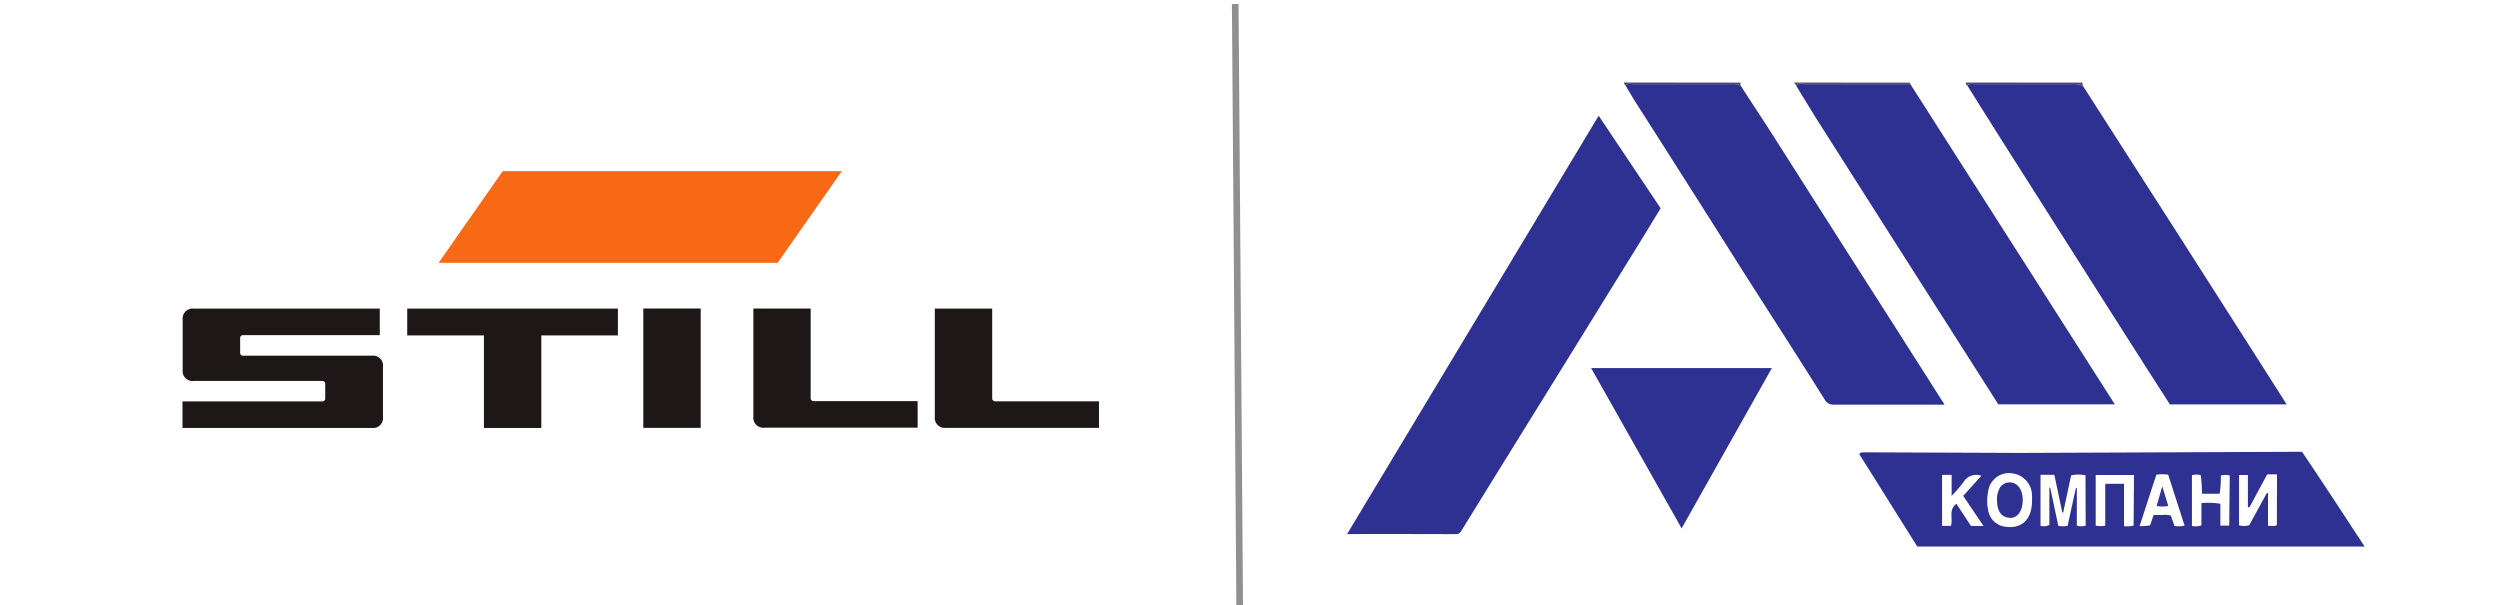
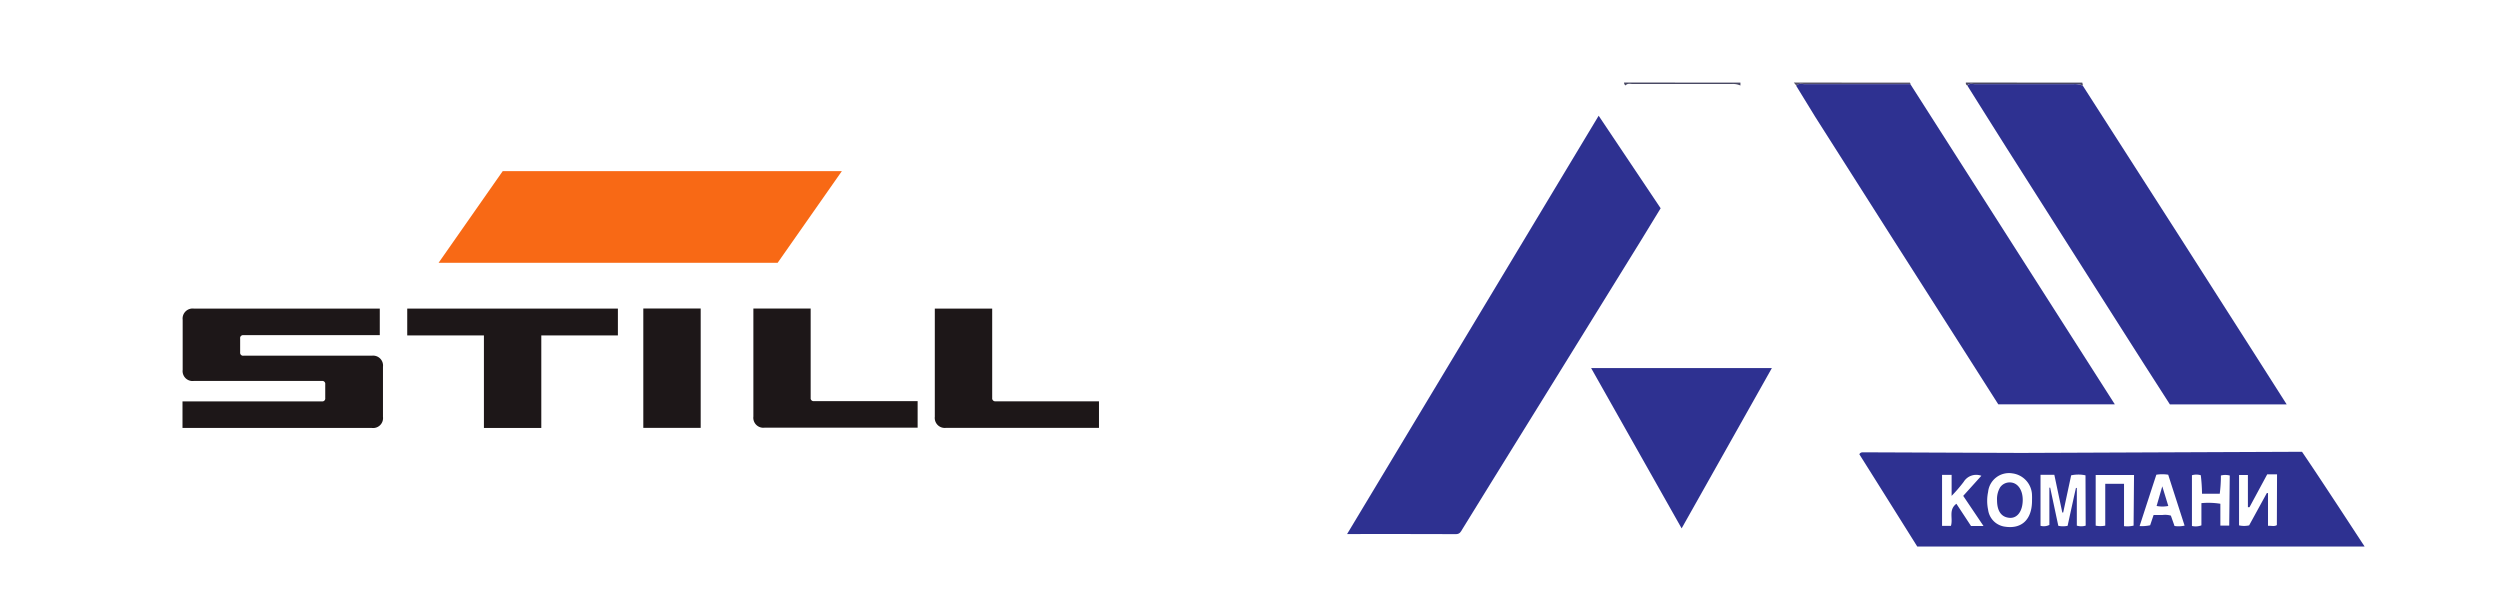
<svg xmlns="http://www.w3.org/2000/svg" id="final" viewBox="0 0 282.33 68.33">
  <defs>
    <style>.cls-1{fill:#1d1718;}.cls-2{fill:#f86915;}.cls-3{fill:none;stroke:#909090;stroke-linecap:square;stroke-linejoin:round;stroke-width:0.75px;}.cls-4{fill:#494963;}.cls-5{fill:#494862;}.cls-6{fill:#565368;}.cls-7{fill:#2e3191;}.cls-8{fill:#2e3192;}.cls-9{fill:#323594;}</style>
  </defs>
  <title>STILL_Logo_Mazedonien</title>
  <g id="STILL">
    <polygon class="cls-1" points="45.99 34.85 69.78 34.85 69.78 37.88 61.13 37.88 61.13 48.33 54.65 48.33 54.65 37.88 45.99 37.88 45.99 34.85" />
    <path class="cls-1" d="M85.08,34.84h6.47V44.93a.33.33,0,0,0,.38.37h11.7v3H86.33a1.13,1.13,0,0,1-1.25-1.26Z" />
    <rect class="cls-1" x="72.65" y="34.84" width="6.48" height="13.48" />
    <path class="cls-1" d="M20.63,36.11a1.13,1.13,0,0,1,1.26-1.26h21v3H27.49a.33.33,0,0,0-.37.38V39.8a.33.33,0,0,0,.37.37H42a1.12,1.12,0,0,1,1.25,1.25v5.66A1.12,1.12,0,0,1,42,48.33H20.61v-3H36.36a.33.33,0,0,0,.37-.38V43.4a.33.33,0,0,0-.37-.38H21.89a1.12,1.12,0,0,1-1.26-1.25Z" />
    <path class="cls-1" d="M105.57,34.85h6.48V44.94a.34.34,0,0,0,.38.38h11.68v3H106.83a1.13,1.13,0,0,1-1.26-1.25Z" />
    <polygon class="cls-2" points="56.77 19.33 95.07 19.33 87.82 29.68 49.53 29.68 56.77 19.33" />
  </g>
-   <line class="cls-3" x1="139.5" y1="0.83" x2="140" y2="68.33" />
  <path class="cls-4" d="M196.55,9.33l0,.33a2,2,0,0,0-1-.17H184.41c-.28,0-.6-.12-.83.16a.36.36,0,0,1-.17-.33Z" />
  <path class="cls-5" d="M235.16,9.33l.07.33a2.36,2.36,0,0,0-1-.17H223c-.28,0-.6-.12-.83.17a.31.31,0,0,1-.16-.34Z" />
  <path class="cls-6" d="M215.69,9.33l.08.16h-12c-.3,0-.66-.14-.88.21l-.31-.38Z" />
  <path class="cls-7" d="M152.13,60.31l28.41-47.24,7,10.45-2.21,3.62-9.52,15.39q-3.67,5.94-7.36,11.88l-3.31,5.36c-.16.28-.29.55-.71.55C160.39,60.3,156.36,60.31,152.13,60.31Z" />
-   <path class="cls-7" d="M183.58,9.66c.23-.28.55-.16.83-.16h11.16a2,2,0,0,1,1,.17c1.2,1.85,2.42,3.69,3.61,5.55,2.16,3.38,4.3,6.77,6.46,10.15,2.73,4.29,5.48,8.57,8.21,12.86,1.42,2.23,2.84,4.45,4.25,6.68l.51.79h-.79c-3.89,0-7.78,0-11.67,0a1.15,1.15,0,0,1-1.13-.65c-3.13-5-6.31-9.9-9.46-14.85q-6-9.51-12.07-19Z" />
  <path class="cls-7" d="M222.18,9.67c.23-.29.55-.17.83-.17h11.2a2.36,2.36,0,0,1,1,.17l11,17.15,8.35,13.07,3.68,5.78H245.05l-2.88-4.49q-3.78-5.93-7.54-11.85l-8.06-12.68C225.1,14.32,223.64,12,222.18,9.67Z" />
  <path class="cls-7" d="M202.86,9.71c.22-.35.58-.21.88-.21h12l23.09,36.16H225.67l-5-7.85c-2.44-3.83-4.9-7.67-7.34-11.51L205,13.2Z" />
  <path class="cls-7" d="M263.21,55.88c-1-1.52-2.21-3.35-3.24-4.86l-31.71.13-17.83-.07c-.15,0-.33,0-.45.22l2,3.18,4.54,7.24h49.88c.21,0,.43,0,.64,0C265.74,59.74,264.48,57.8,263.21,55.88ZM222.59,59.4l-1.65-2.51c-.93.7-.35,1.67-.62,2.5h-1V53.63h1.08V56a16.49,16.49,0,0,0,1.36-1.58,1.66,1.66,0,0,1,2-.69L221.71,56,224,59.4Zm6.89-2.86c0,2.18-1.22,3.29-3.22,2.91a2.21,2.21,0,0,1-1.74-1.89,4.86,4.86,0,0,1,0-2,2.37,2.37,0,0,1,2.75-2.1A2.54,2.54,0,0,1,229.48,56C229.49,56.16,229.48,56.35,229.48,56.54Zm6.06,2.82a1.7,1.7,0,0,1-1,0V55.1h-.1c-.32,1.43-.63,2.86-.94,4.28a2.48,2.48,0,0,1-1.05,0c-.31-1.44-.61-2.87-.92-4.31h-.09v4.21a1.39,1.39,0,0,1-1,.1V53.62H232c.3,1.43.6,2.84.9,4.26h.1l.9-4.2a3.84,3.84,0,0,1,1.62,0Zm5.41,0a3.12,3.12,0,0,1-1.08.06V54.64h-2.12v4.72a2.64,2.64,0,0,1-1.08,0V53.64H241Zm4.61,0-.4-1.13a2.36,2.36,0,0,0-.95-.07c-.32,0-.64,0-1,0l-.39,1.16a4.43,4.43,0,0,1-1.19.09c.65-2,1.26-3.88,1.89-5.8a4.29,4.29,0,0,1,1.34,0c.61,1.91,1.23,3.82,1.85,5.75A3.08,3.08,0,0,1,245.56,59.4Zm6.19,0h-1V56.89a8.53,8.53,0,0,0-2.14-.07v2.51a1.87,1.87,0,0,1-1.07.07V53.67a1.75,1.75,0,0,1,1,0,20,20,0,0,1,.14,2.09h2a15.72,15.72,0,0,0,.13-2.06,2,2,0,0,1,1,0Zm5.38-.06c-.28.18-.61.06-1,.08v-3.7H256l-2,3.65a2.56,2.56,0,0,1-1.14,0V53.64h1v3.64l.18,0,2-3.71h1.11Z" />
-   <path class="cls-7" d="M200.1,41.57l-10.19,18.1-10.22-18.1Z" />
+   <path class="cls-7" d="M200.1,41.57l-10.19,18.1-10.22-18.1" />
  <path class="cls-8" d="M225.53,56.52a2.62,2.62,0,0,1,.34-1.47,1.3,1.3,0,0,1,1.1-.57c.89,0,1.49.86,1.46,2.06s-.61,2-1.48,1.94S225.54,57.8,225.53,56.52Z" />
  <path class="cls-9" d="M244.87,57.14a3.45,3.45,0,0,1-1.32,0l.64-2.22Z" />
</svg>